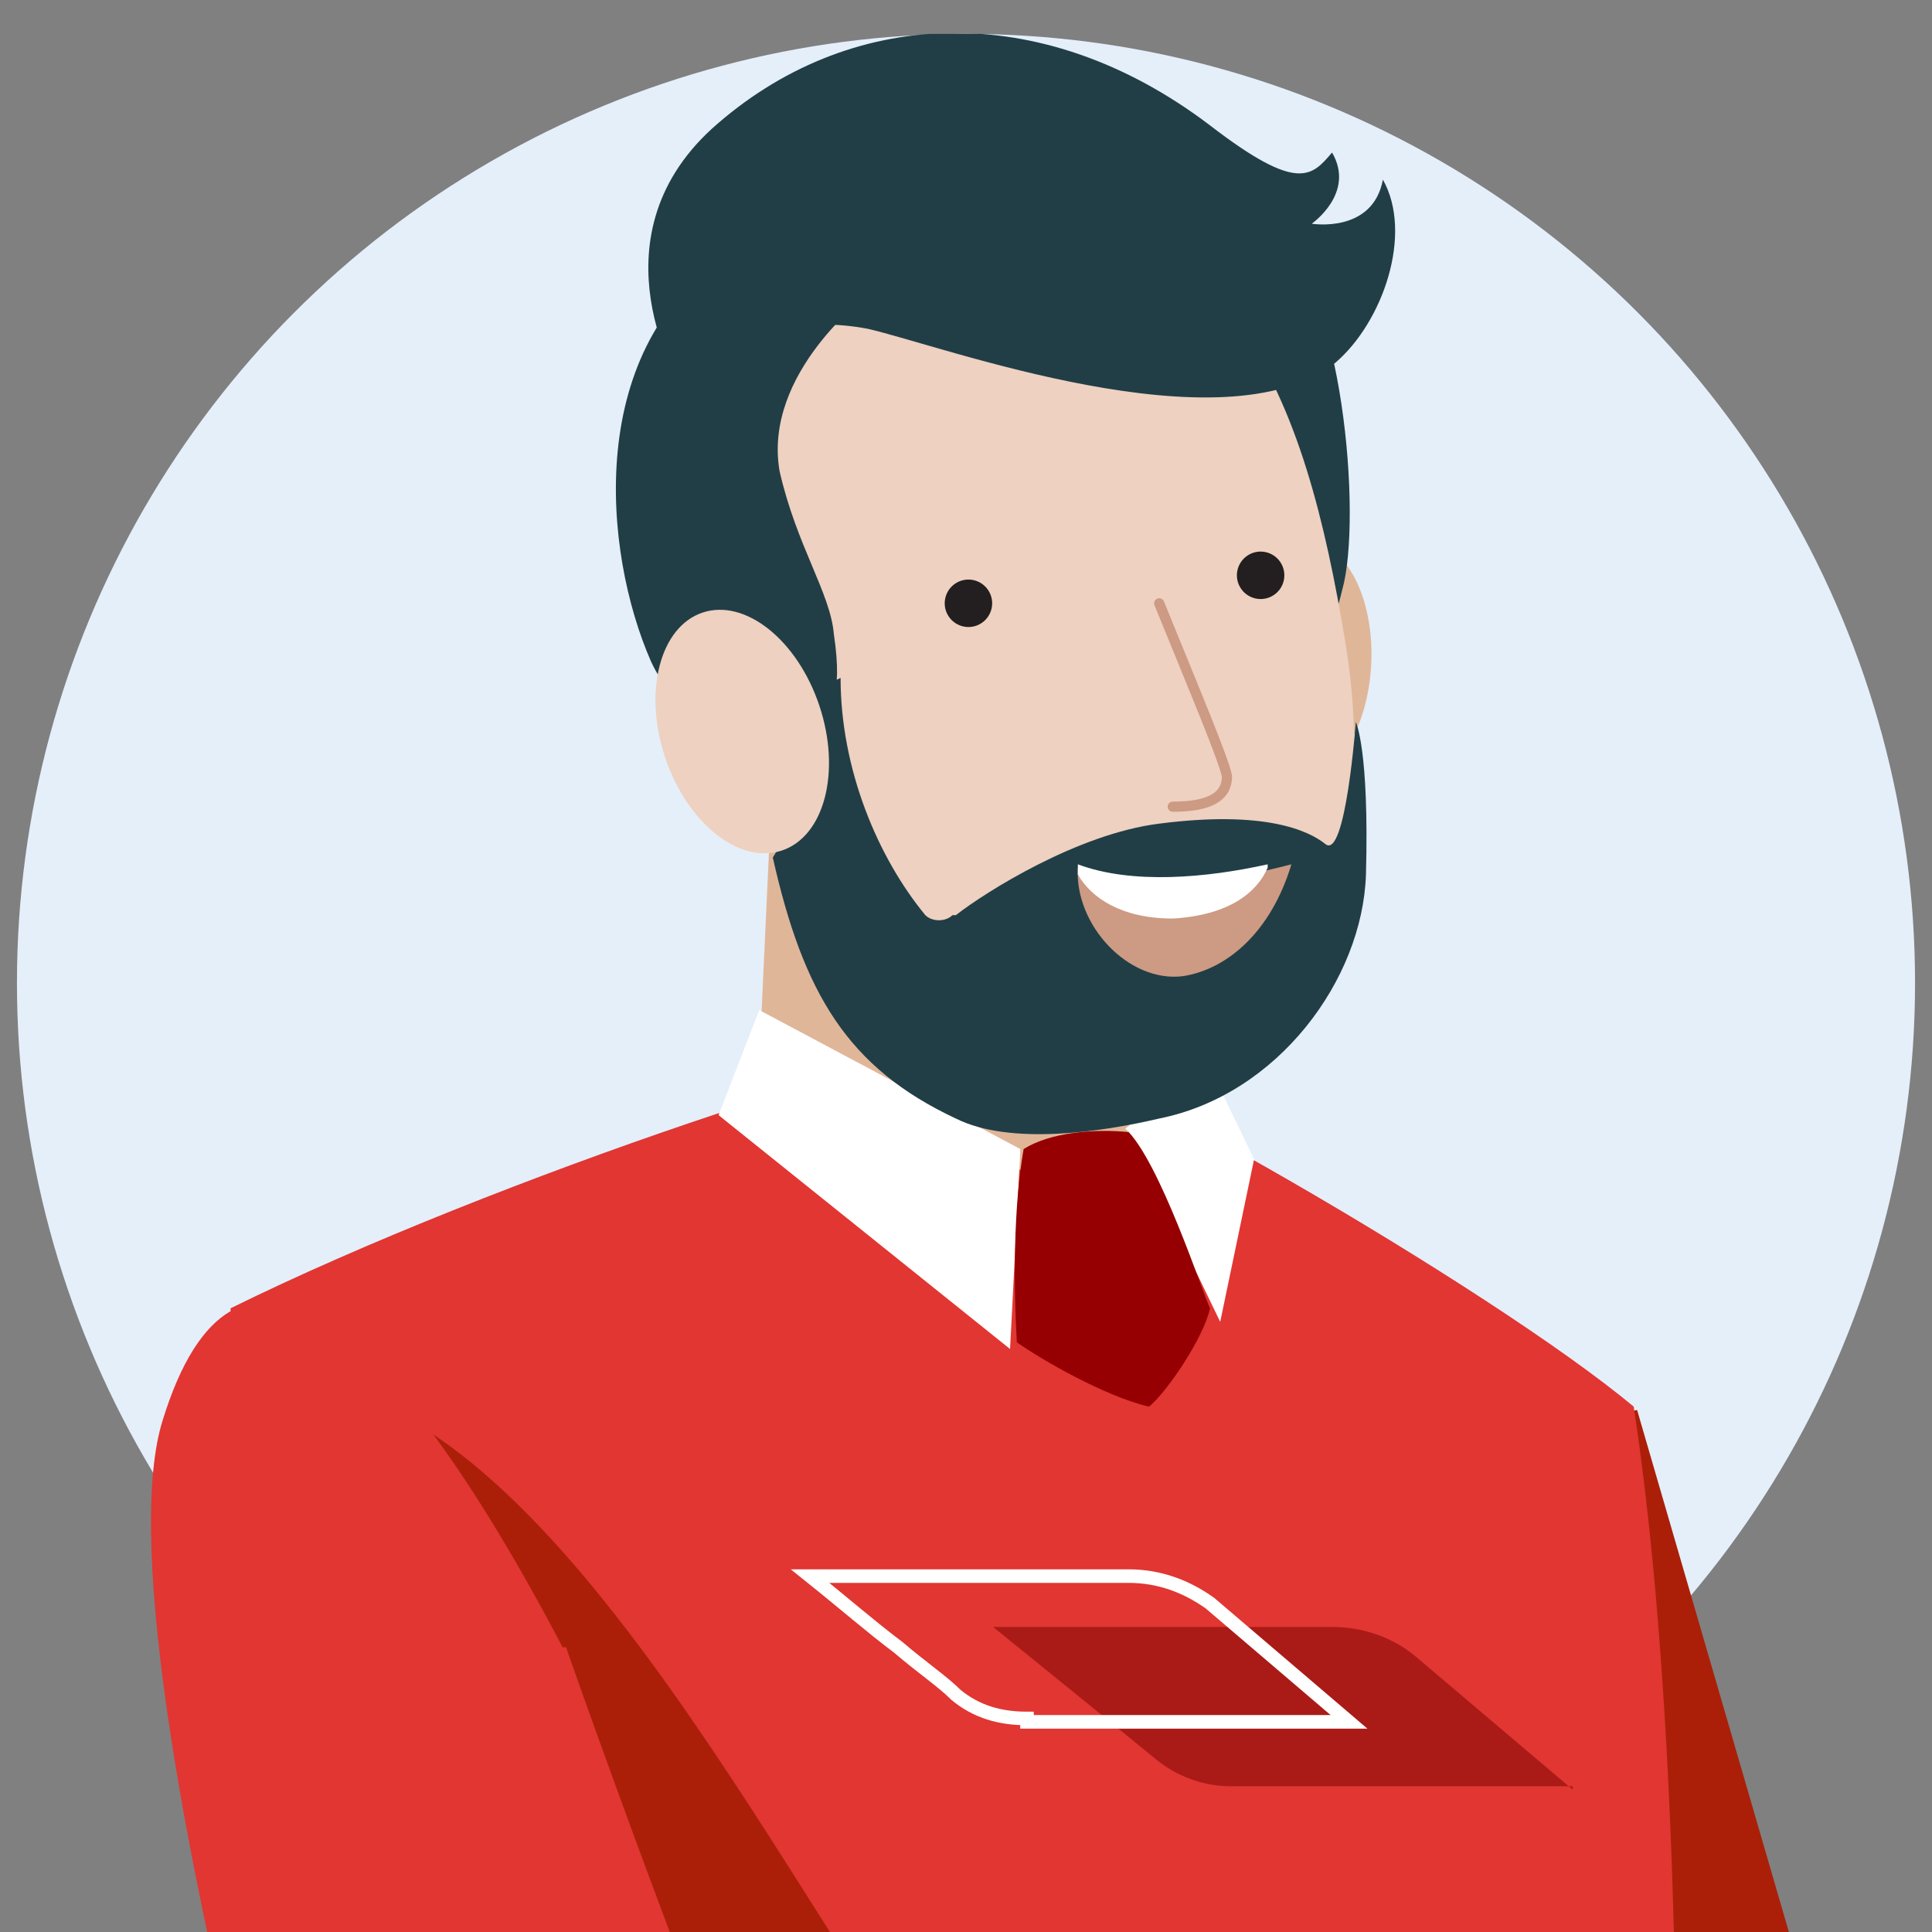
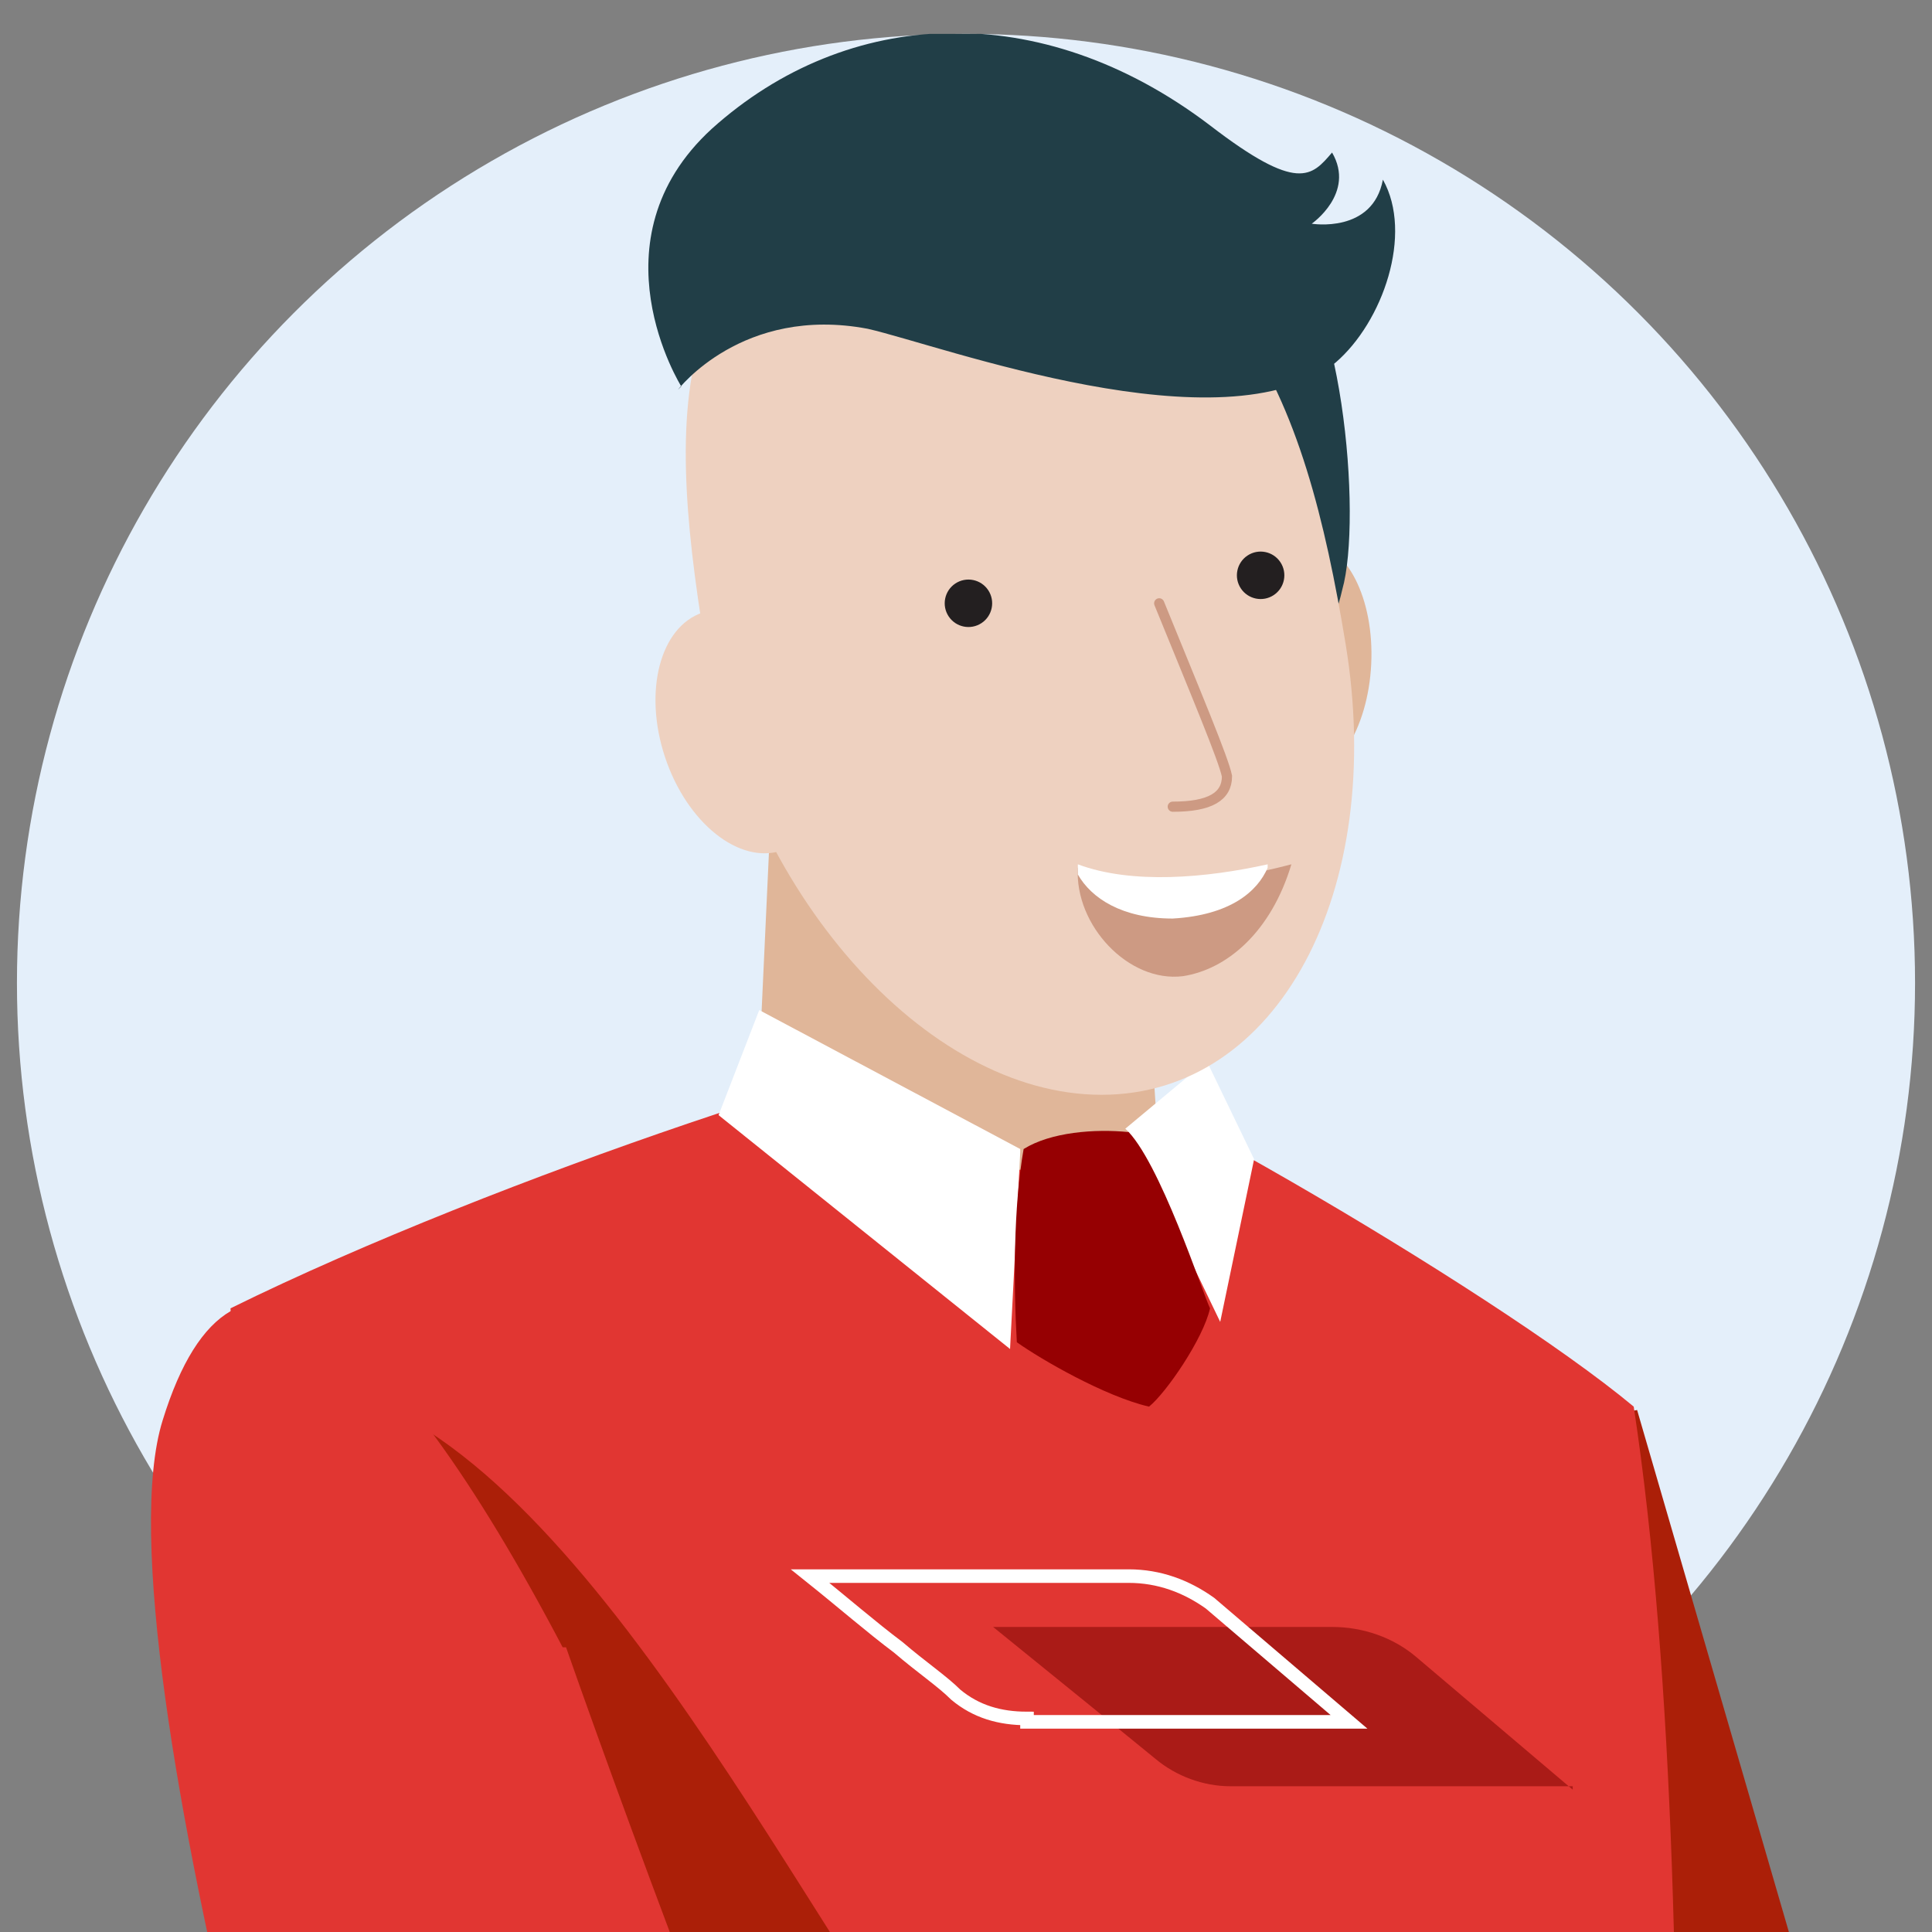
<svg xmlns="http://www.w3.org/2000/svg" width="57" height="57" version="1.1" viewBox="0 0 57 57">
  <rect x="0" y="0" width="57" height="57" fill="#808080" stroke="none" />
  <defs>
    <style>
      .cls-1 {
        fill: #960002;
      }

      .cls-2 {
        fill: #e0b699;
      }

      .cls-3 {
        fill: #e13632;
      }

      .cls-4 {
        fill: #213e47;
      }

      .cls-5, .cls-6 {
        fill: #fff;
      }

      .cls-6 {
        fill-rule: evenodd;
      }

      .cls-7, .cls-8, .cls-9 {
        fill: none;
      }

      .cls-10 {
        fill: #aa1b17;
      }

      .cls-11 {
        fill: #cd9a83;
      }

      .cls-12 {
        fill: #231f20;
      }

      .cls-13 {
        fill: #e4effa;
      }

      .cls-8 {
        stroke: #cd9a83;
        stroke-linecap: round;
        stroke-width: .3px;
      }

      .cls-14 {
        fill: #eed1c0;
      }

      .cls-9 {
        stroke: #fff;
        stroke-width: .4px;
      }

      .cls-15 {
        fill: #ab1f08;
      }

      .cls-16 {
        clip-path: url(#clippath);
      }
    </style>
    <clipPath id="clippath">
      <rect class="cls-7" x=".5" y="1" width="56" height="56" />
    </clipPath>
  </defs>
  <g>
    <g id="Layer_1">
      <g class="cls-16">
        <g>
          <circle class="cls-13" cx="28.5" cy="29" r="28" />
          <path class="cls-15" d="M48.3,41.6l6.6,22.7,11.6,9.5c-1.9,0-2.7,3.6-2.8,5.5l-22.5-8-1.4-28.2,8.5-1.5Z" />
          <path class="cls-3" d="M48.2,41.5c-4.2-3.5-16.5-10.6-18.7-10.8-2.2-.1-14.8,4-22.7,7.9.7,10.6,2.9,34.2,1.6,43.8,8.5,7,39,12.9,39.8,7.8.8-5.1,2.4-32.9,0-48.7Z" />
          <path class="cls-15" d="M30.2,64.6c-3.9-2.7-10.3-17.7-17.6-22.4l9,27.6,28,7.3v-10c-10.3,4.9-15.5.3-19.4-2.4Z" />
          <path class="cls-3" d="M16.6,48.6c-5.2-9.9-9.7-13.5-11.8-6.7-2.1,6.7,6,34.1,7.5,36.4,1.2,1.9,25,3.2,36.8,3.7-1.5-3,.2-6,1.2-7.2-8.4-2.2-25.5-6.9-26.2-7.4s-5.3-12.8-7.4-18.8Z" />
          <path class="cls-2" d="M22.8,22.7l-.5,10.8c6.2,2.4,11.8.4,11.8-.8l-.6-9.3-10.7-.7Z" />
          <path class="cls-10" d="M46.4,52.8l-4.6-3.9c-.7-.6-1.6-.9-2.5-.9h-10c2.1,1.7,3.7,3,4.8,3.9,0,0,0,0,0,0,.6.5,1.4.8,2.2.8h10.1Z" />
          <path class="cls-9" d="M30.3,50.8h9.5s-4.1-3.5-4.1-3.5c-.7-.5-1.5-.8-2.4-.8h-9.4c1,.8,1.8,1.5,2.6,2.1.7.6,1.3,1,1.7,1.4h0s0,0,0,0h0s0,0,0,0c.6.5,1.3.7,2.1.7h0Z" />
          <path class="cls-5" d="M30.1,33.9l-7.7-4.1-1.2,3.1,8.6,6.9.3-5.8Z" />
          <path class="cls-5" d="M33.2,33.3l2.4-2,1.4,2.9-1,4.8-2.7-5.6Z" />
          <path class="cls-1" d="M33.3,33.4c-1-.1-2.3,0-3.1.5-.3,1.7-.3,4-.2,5.7.7.5,2.6,1.6,3.9,1.9.5-.4,1.6-2,1.8-2.9-.2-.4-1.5-4.4-2.5-5.3Z" />
          <ellipse class="cls-2" cx="38.5" cy="19.5" rx="3.5" ry="2" transform="translate(17.1 57) rotate(-87.2)" />
          <path class="cls-4" d="M38.5,17.9c-1.2-5.5-.2-6.2-2-9.5-1.6-3.1-.9-2.5,1.1-1.3,2,1.2,2.6,8.2,2,10.3-.5,2.2-1.1.5-1.1.5Z" />
          <path class="cls-14" d="M20.8,19c1.2,7.3,6.5,13.3,11.7,13.3,5.2,0,8.4-6,7.2-13.3-1.2-7.3-3.3-13.3-11.7-13.3s-8.4,6-7.2,13.3Z" />
-           <path class="cls-4" d="M28.1,27c-.2.2-.6.2-.8,0-1.4-1.7-2.5-4.3-2.5-7-.6.3-1,.4-1.2.5.6,1.1.5,2.7-.8,4.8.9,4,2.2,6.2,5.4,7.7,1.6.8,4.3.4,6,0,3.5-.7,6-4.1,6.1-7.2.1-3.7-.3-4.5-.3-4.5,0,0-.3,4.1-.9,3.6-.5-.4-1.8-1-4.9-.6-2.4.3-5.1,2-6,2.7Z" />
          <path class="cls-11" d="M38.1,25.5c-1.9.5-4.5.9-6.3.1-.1,1.7,1.5,3.4,3.1,3.2,1.3-.2,2.6-1.3,3.2-3.3Z" />
          <path class="cls-6" d="M37.4,25.6c-.3.7-1.1,1.4-2.8,1.5-1.5,0-2.4-.6-2.8-1.3,0,0,0-.2,0-.3,1.6.6,3.8.4,5.6,0Z" />
          <path class="cls-4" d="M20.1,11.4s-2.7-4.3.9-7.6c4-3.6,9.7-3.9,14.7-.1,2.6,2,3,1.5,3.6.8.7,1.2-.6,2.1-.6,2.1,0,0,1.8.3,2.1-1.3.9,1.6,0,4.2-1.4,5.4-3.3,2.6-11.6-.5-13.8-1-3.7-.7-5.6,1.8-5.6,1.8h0Z" />
-           <path class="cls-4" d="M25.6,8.7s-3.1,2.3-2.6,5.2c.5,2.2,1.5,3.6,1.6,4.8.3,2-.2,2.1-.2,2.1,0,0-3.8,1.8-5.2-1.3-1.4-3.2-2-9.3,2.4-12.1,3.3-2.2,3.9,1.4,3.9,1.4h0Z" />
          <path class="cls-8" d="M34.2,17.8c1.1,2.7,1.9,4.6,2,5.1,0,.6-.5.9-1.6.9" />
          <ellipse class="cls-12" cx="37.2" cy="17" rx=".7" ry=".7" transform="translate(-3.2 23.4) rotate(-33.6)" />
          <ellipse class="cls-12" cx="28.6" cy="17.8" rx=".7" ry=".7" transform="translate(-5.1 18.8) rotate(-33.6)" />
          <ellipse class="cls-14" cx="21.9" cy="21.6" rx="2.4" ry="3.7" transform="translate(-5.7 8) rotate(-18.4)" />
        </g>
      </g>
    </g>
  </g>
</svg>